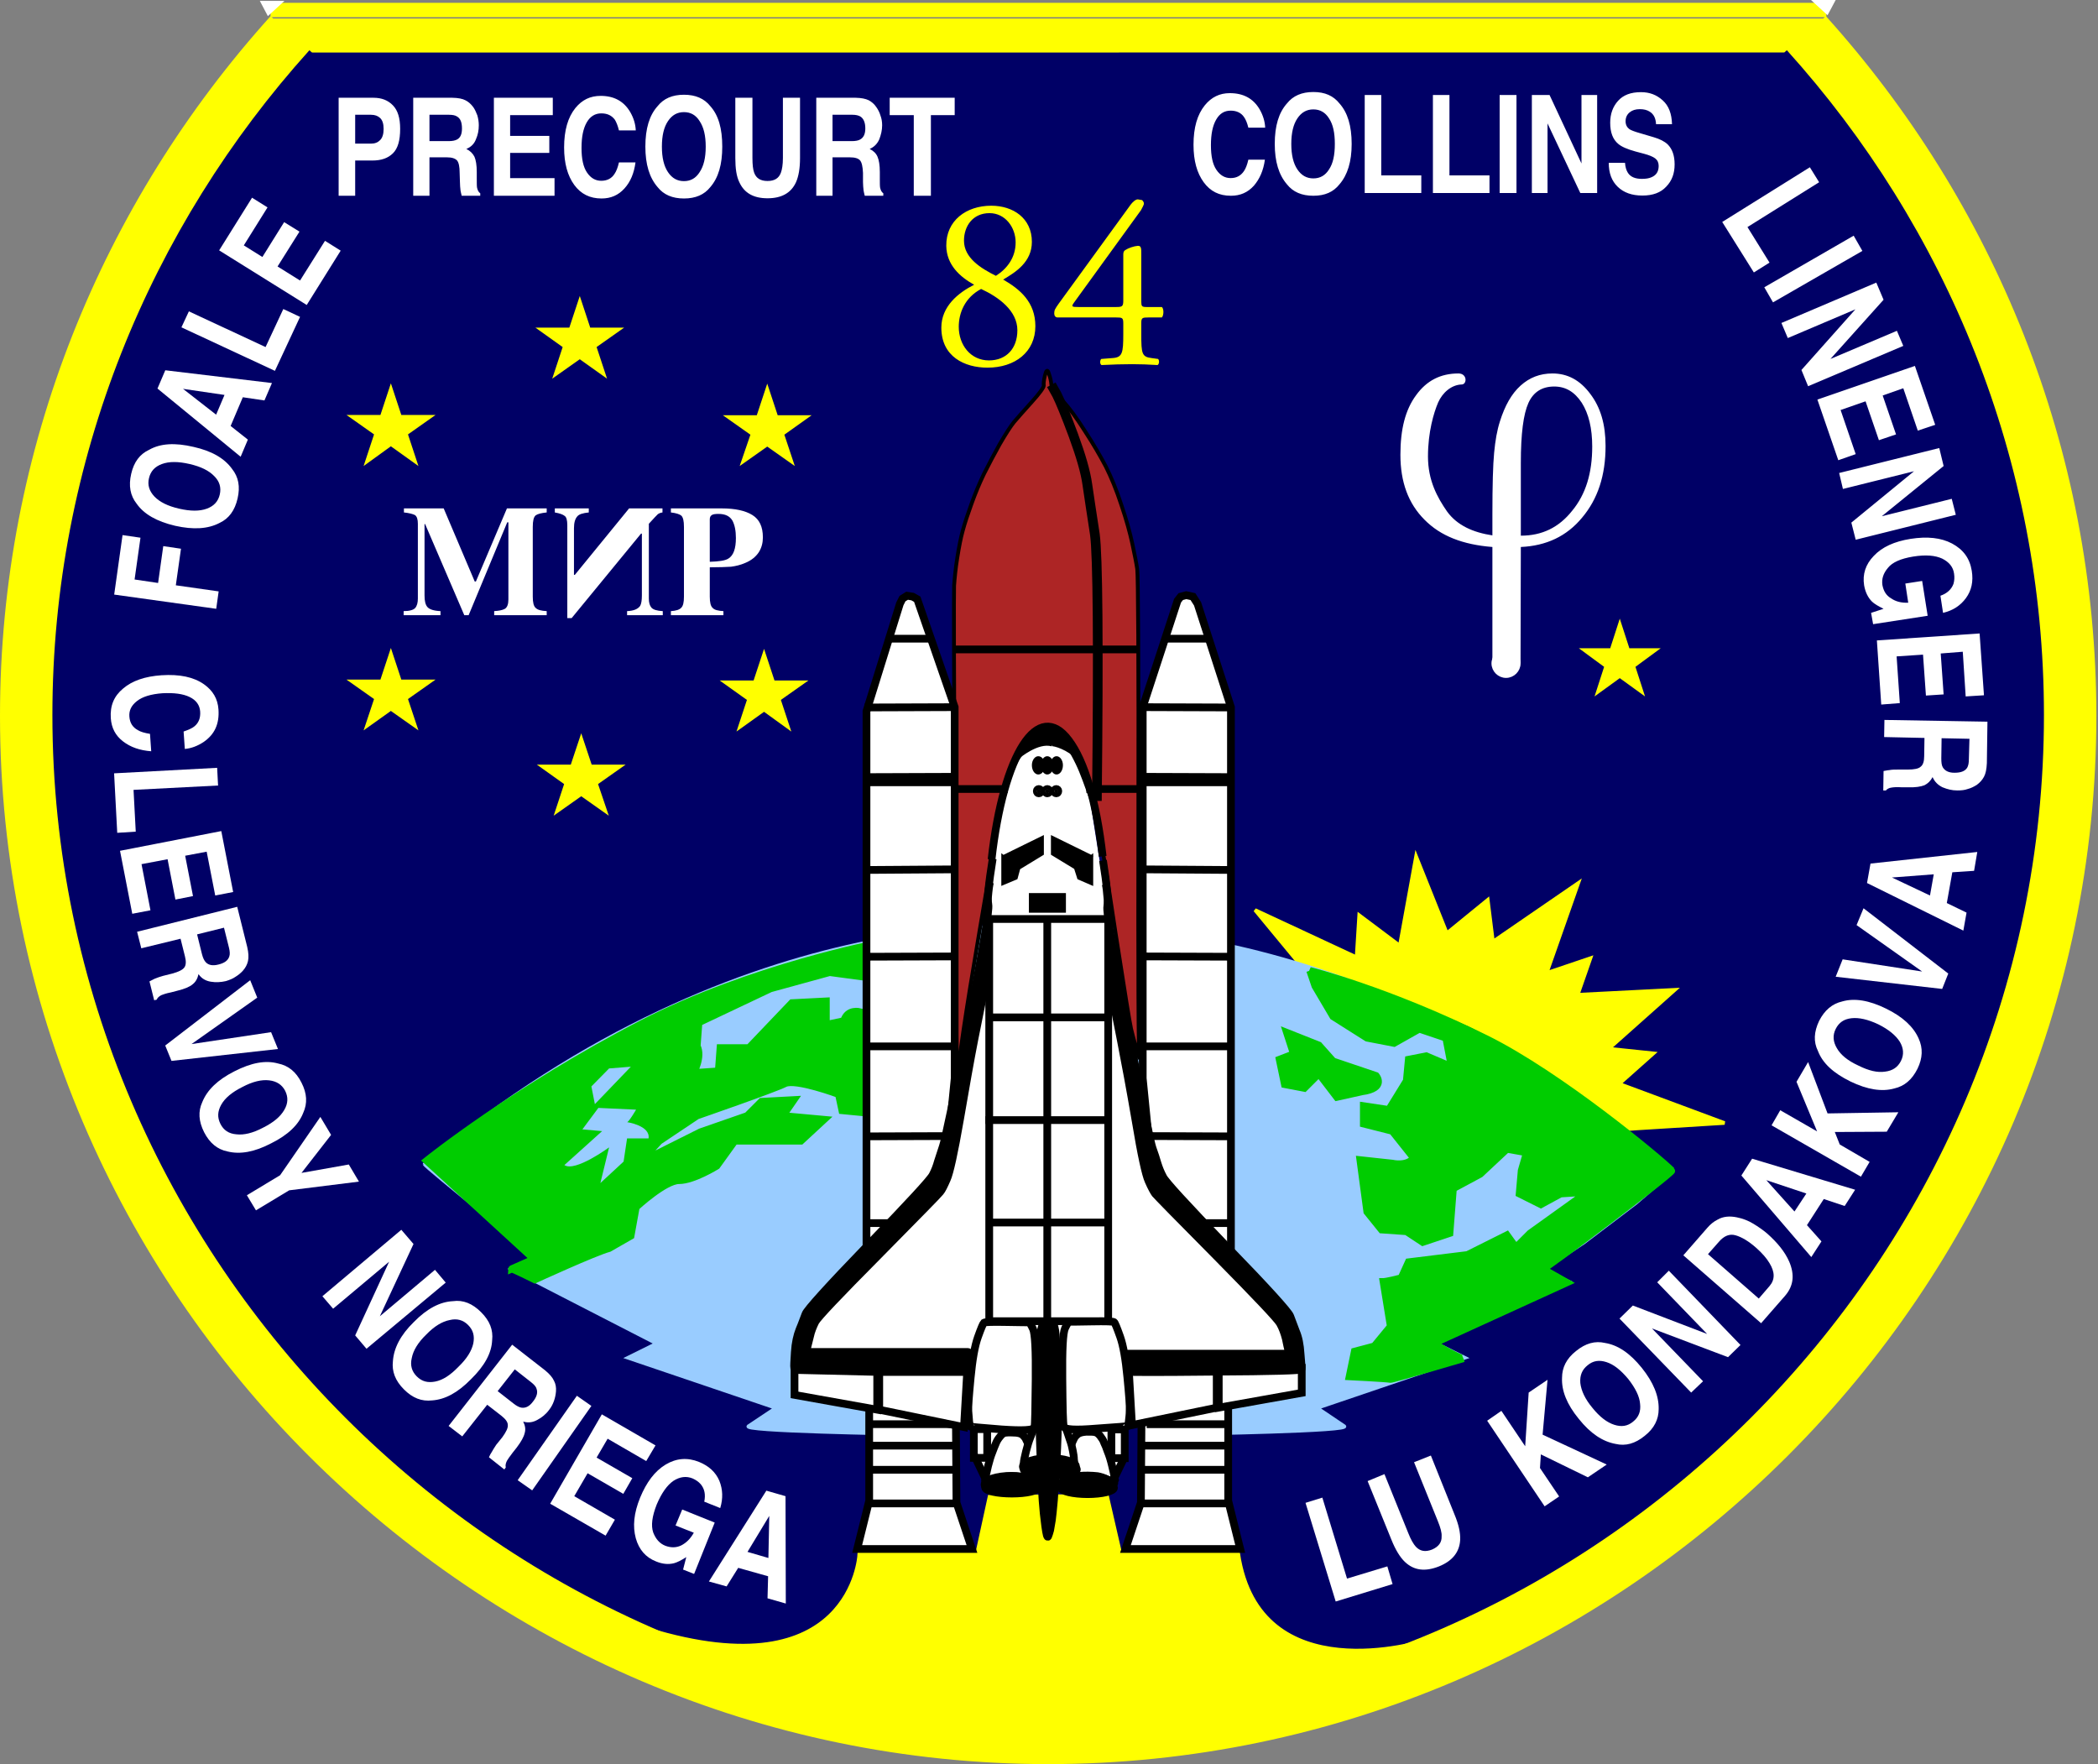
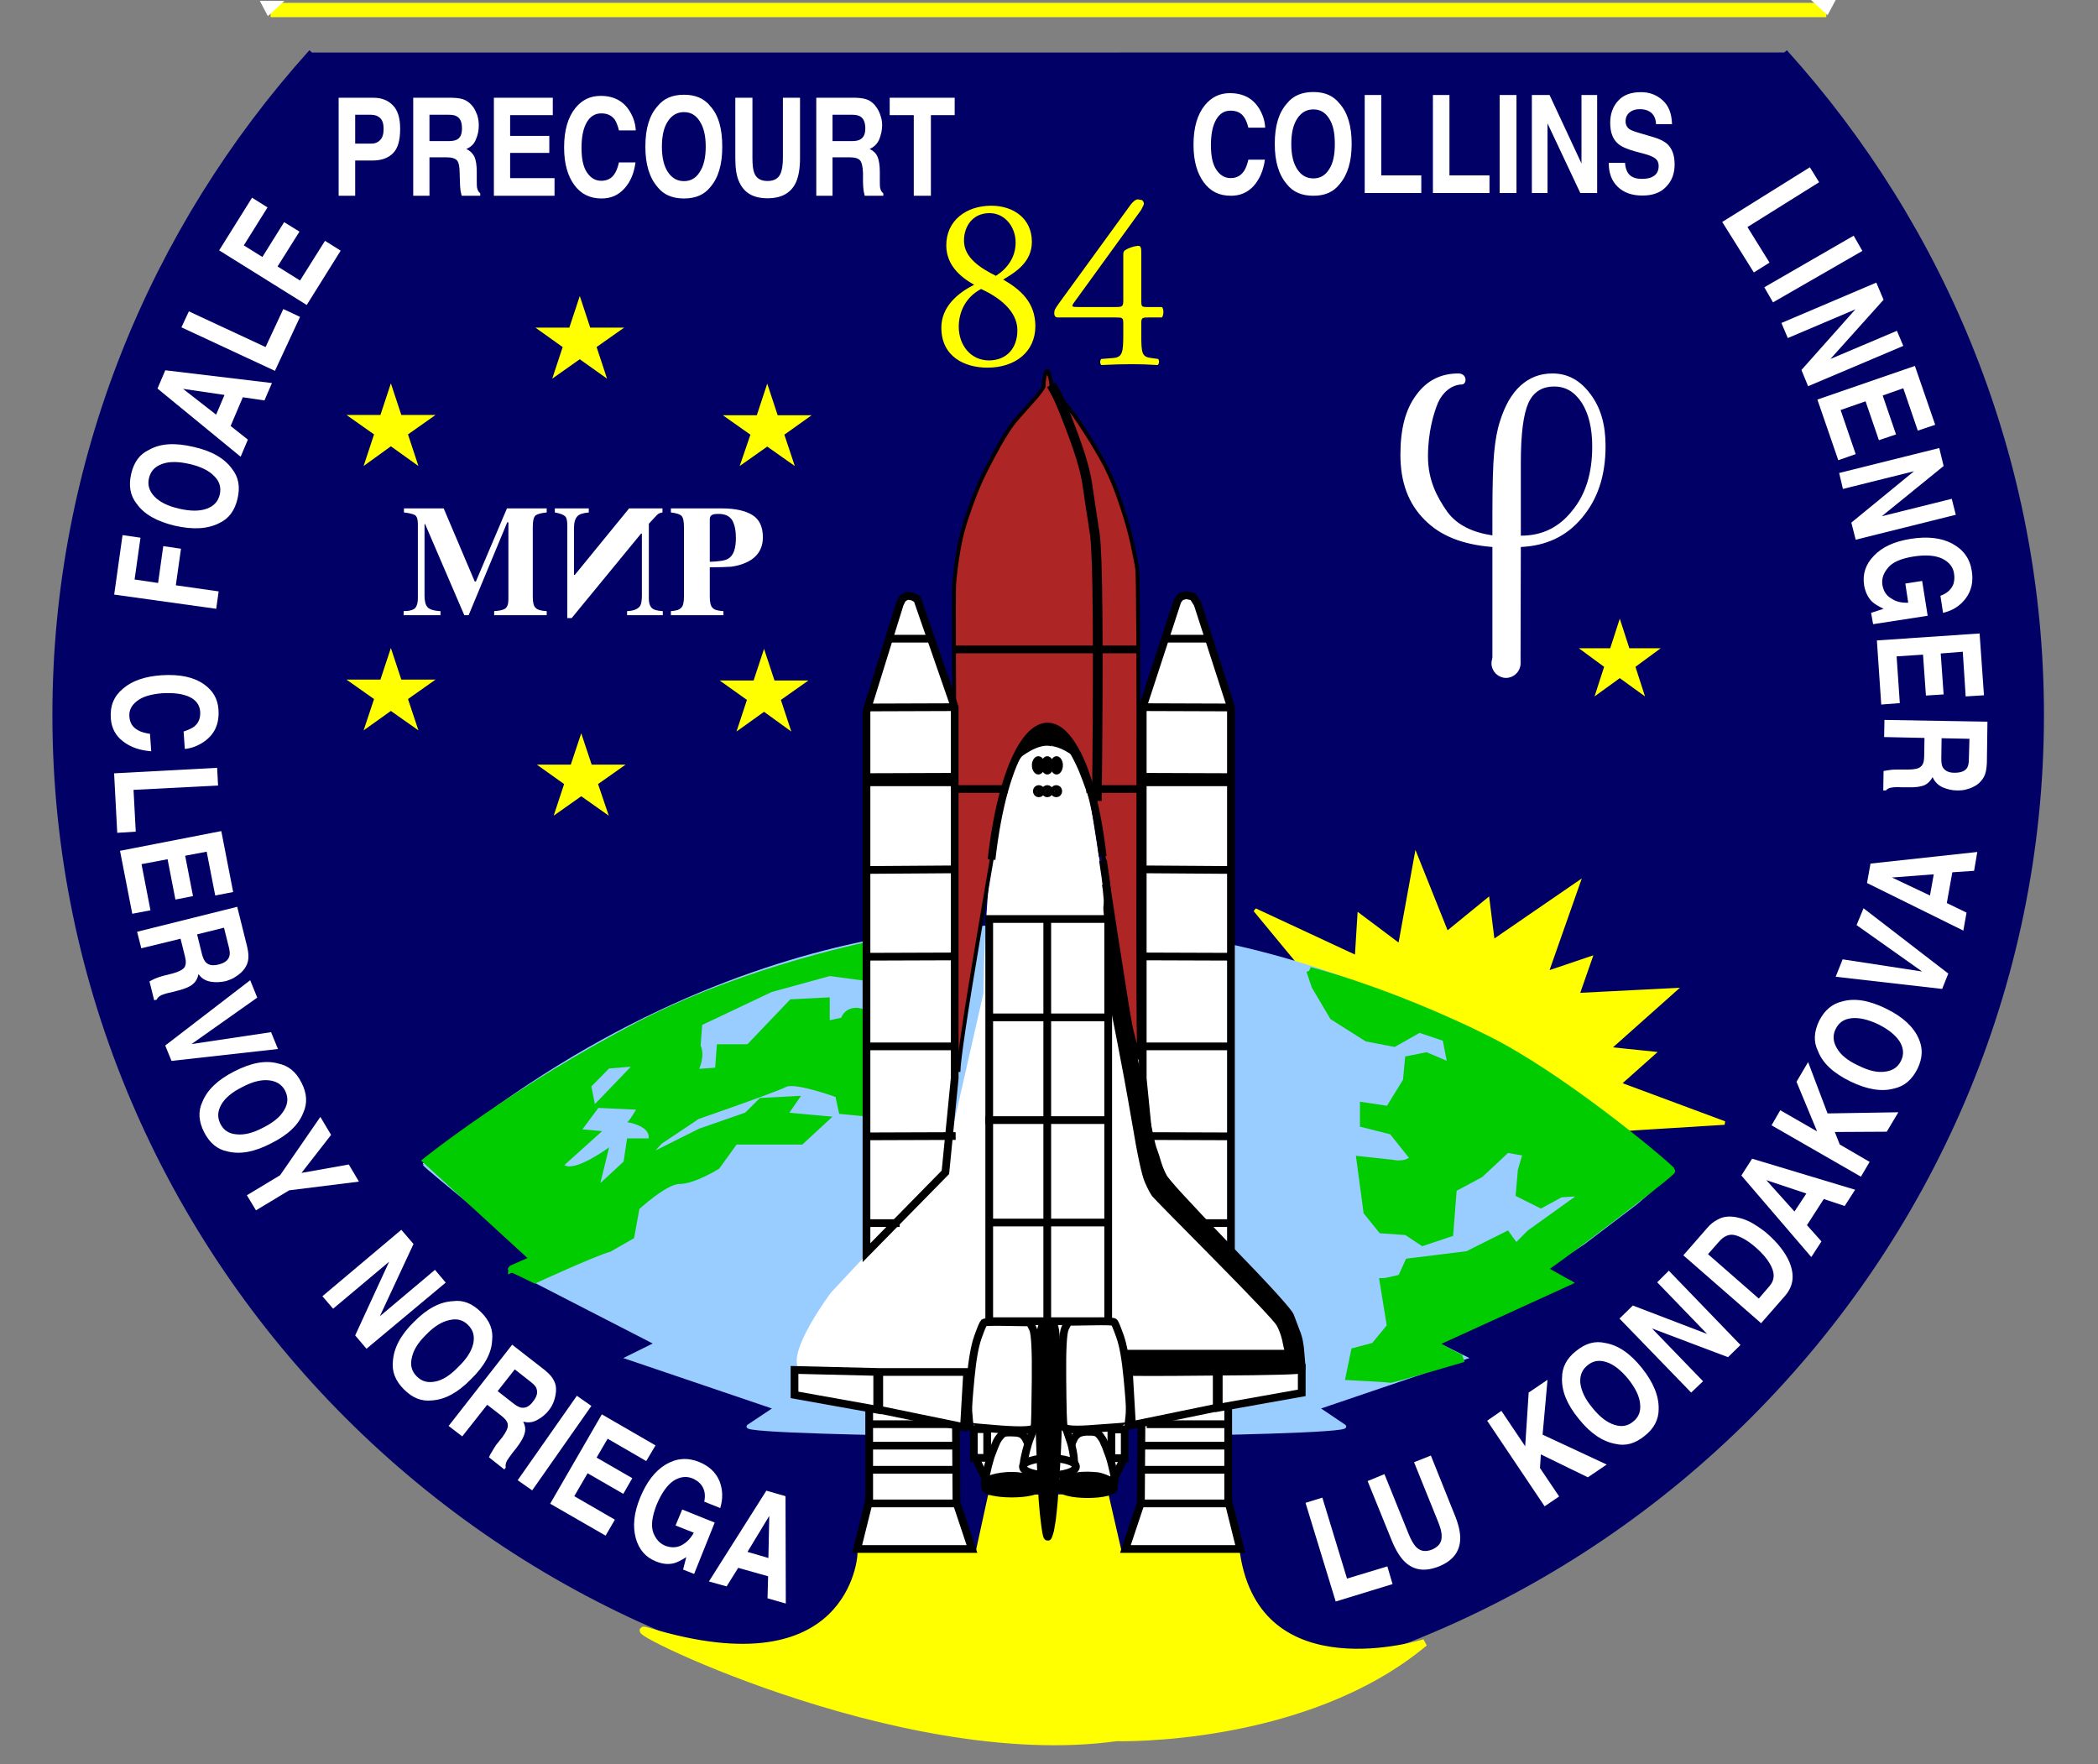
<svg xmlns="http://www.w3.org/2000/svg" width="723" height="608">
  <rect width="100%" height="100%" fill="#808080" stroke="none" />
-   <path d="M628.3 6.374C685.9 70.3 721.2 154.7 721.2 246.7c0 197.5-162.5 360-360 360-197.4 0-359.966-162.5-359.966-360 0-92 35.276-176.38 92.936-240.313" style="fill:#ff0;fill-rule:evenodd;stroke:#ff0;stroke-width:2.47" />
  <path style="fill:none;stroke:#ff0;stroke-width:4.94;stroke-linecap:square" d="M95.71 3.448H626.9" />
  <path d="M614.9 18.09C669.7 78.82 703.2 159 703.2 246.4c0 187.6-154.4 342-342 342S19.23 434 19.23 246.4c0-87.4 33.52-167.56 88.27-228.3" style="fill:#006;fill-rule:evenodd;stroke:#006;stroke-width:2.345" />
  <path d="m453.4 338.9-20.9-25.3 35 16.3.9-14.5 14 10.5 5.6-30.8 10.6 26.5 14.1-11.5 1.8 14.4 29.4-20.2-10.9 31 15.1-5.1-4.4 12.6 33.5-1.7-22.8 20.3 15.4 1.6-11.8 10.5 36.3 13.5-40.2 2.5s-24.6-26.6-51-37.7c-.5-.7-46.2-16.5-49.7-12.9z" style="fill:#ff0;fill-rule:evenodd;stroke:#ff0;stroke-width:1.235" />
  <path d="M337.2 536.1h-40.5s-2.8 47.6-73.5 26c-15.3-4.7 86.2 47.2 161.5 36.7 0 0 64.8 1.9 106.2-32.7 0 0-57.4 18.2-64.8-30.6l-40.5.6-4.6-20-39.5.3-4.3 19.7z" style="fill:#ff0;fill-rule:evenodd;stroke:#ff0;stroke-width:2.47" />
  <path d="M361.2 320s-103.1-12.6-214.9 81.2c0 .6 38.9 32.1 38.9 32.1l-8.9 4 50 25.7-9.9 4.9 51 17.3-9.3 6.2c-4.3 1.8 53.1 2.7 53.1 2.7l16.1-10.4H360l1.2-163.7z" style="fill:#9cf;fill-rule:evenodd;stroke:#9cf;stroke-width:1.235" />
  <path d="m302.6 325.1 6.1 8.8-8.6 3.1-14.2-1.9-20.4 5.6-24.7 11.7-.6 8.1c1.9 3.7-1.2 9.2-1.2 9.2l8.6-.6.6-8h9.9l14.8-15.5 11.8-.6v8.1l6.1-1.3c1.3-4.3 5.6-3.1 5.6-3.1l1.2 12.4 6.8 1.8-.6 8.1-6.2 3.7c1.3 3.1 13.6 3.7 13.6 3.7l-2.5 6.1-18.5-1.8-1.2-5.6s-14.8-5.5-18.5-3.7c-3.7 1.9-30.3 11.1-30.3 11.1l-13 8.7-6.8 7.4 21-10.5 16.1-5.6 4.9-4.9 11.2-.6-3.8 5.5 14.2 1.3-8 7.4h-22.8l-6.2 8.6s-8 5-13 5c-4.9 0-14.8 9.2-14.8 9.2l-1.8 9.9-7.5 4.3c-4.9 1.3-25.6 10.8-25.6 10.8s-8-4-8-3.7l7.7-3.4-37-33.9s30.7-24.7 74.4-47.3c37.5-19.3 81.2-27.6 81.2-27.6z" style="fill:#0c0;fill-rule:evenodd;stroke:#0c0;stroke-width:2.47" />
  <path style="fill:#9cf;fill-rule:evenodd" d="m209.9 368.2-6.1 6.2 1.2 6.1 12.4-12.9zM219.2 382.4l-13-.6-5.5 7.4 6.8.6-13 11.7c3.7 2.5 15.4-6.1 15.4-6.1l-3 12.3 8-7.4 1.2-8h7.4c.7-4.4-7.4-5.6-7.4-5.6.6 0 3.1-4.3 3.1-4.3z" />
  <g style="fill:#ff0;fill-rule:evenodd">
    <path d="M203.4 112.9h11.7l-9.5 6.7 3.6 10.9-9.4-6.7-9.5 6.7 3.6-10.9-9.4-6.7h11.7l3.6-10.9zM268 143.1h11.7l-9.4 6.7 3.6 10.8-9.5-6.7-9.5 6.7 3.7-10.8-9.5-6.7h11.7l3.6-10.9zM266.9 234.5h11.7l-9.5 6.7 3.6 10.9-9.4-6.8-9.5 6.8 3.6-10.9-9.4-6.7h11.7l3.6-10.9zM203.9 263.5h11.7l-9.5 6.7 3.7 10.9-9.5-6.7-9.5 6.7 3.6-10.9-9.4-6.7h11.7l3.6-10.8zM138.3 143h11.8l-9.5 6.7 3.6 10.9-9.5-6.8-9.4 6.8 3.6-10.9-9.5-6.7h11.7l3.6-10.9zM138.3 234.2h11.8l-9.5 6.7 3.6 10.8-9.5-6.7-9.4 6.7 3.6-10.8-9.5-6.7h11.7l3.6-10.9zM561.5 223.4h10.8l-8.7 6.4 3.3 10.2-8.7-6.3-8.7 6.3 3.3-10.2-8.7-6.4h10.8l3.3-10.2zM341.6 70.89c-8.6 0-15.6 5.12-15.5 13.83.1 6.58 4.7 10.68 9.6 13.41-5.5 2.77-11.3 7.47-11.3 14.77 0 10 8 13.8 15.9 13.8 9.5 0 16.5-5.4 16.5-14.3 0-8.3-5.3-12.73-11.1-16.06 4.2-2.48 9.9-5.98 9.9-12.99 0-8.19-6.5-12.46-14-12.46zm-.8 53.31c-6.3 0-10.4-5.3-10.4-11.6 0-4.6 2-10 7.7-13.02 6.1 2.82 12.5 7.52 12.5 14.22 0 6.3-3.8 10.4-9.8 10.4zm.2-50.75c5.4 0 9 4.87 9 10.08 0 5.2-2.9 9.05-6.8 11.52-5.3-2.64-11-6.23-11-12.12 0-4.96 3-9.48 8.8-9.48zM384.6 109.4c2.2 0 2.5.1 2.5 2.1v3.6c0 6.6-.3 8.1-3.8 8.3l-3.8.3c-.5.5-.5 1.8.1 2.1 3.7-.2 7.5-.3 10.6-.3 2.6 0 5.7.1 8.7.3.6-.3.7-1.6.2-2.1l-2.2-.3c-3.4-.4-3.6-1.5-3.6-8.3v-3.8c0-1.8.4-1.9 2.5-1.9h4.6c.7-.8.7-3 0-3.6H395c-1.5 0-1.7-.3-1.7-1.9V87.37c0-1.71 0-2.73-1.2-2.65-1.3.09-3.3.77-4.3 1.45-.7.43-.7 1.11-.7 1.71v15.72c0 2-.4 2.2-2.4 2.2h-13.1c-2.2 0-2.5-.1-1.5-1.5l23.1-31.87c.2-.34 1-1.88 1-2.13 0-.43 0-.67-.6-1.34l-1.5-.26c-.8 0-1.8.98-2.4 1.75l-24.9 34.25c-1.2 1.7-1.5 2.2-1.5 3.3 0 .8.4 1.4 1.2 1.4h20.1z" />
  </g>
  <g style="fill:#fff;fill-rule:evenodd">
    <path d="M132.2 44.43c0-1.77-.4-3-1.2-3.76-.8-.75-1.8-1.12-3.2-1.12h-5.4v9.95h5.4c1.4 0 2.4-.4 3.2-1.22.8-.81 1.2-2.08 1.2-3.85zm5.7-.04c0 4.02-.8 6.79-2.5 8.45-1.7 1.67-4 2.48-7.1 2.48h-5.9v12.14h-5.7V33.69h12c2.8 0 5 .85 6.7 2.61 1.7 1.75 2.5 4.41 2.5 8.09zM148 39.55v9.08h6.6c1.3 0 2.2-.19 2.9-.55 1.2-.65 1.7-1.9 1.7-3.81 0-2.06-.5-3.42-1.7-4.12-.6-.4-1.5-.6-2.8-.6H148zm7.9-5.86c2 .04 3.5.33 4.5.87 1.1.54 1.9 1.31 2.7 2.36.6.86 1 1.79 1.4 2.84.3 1.04.5 2.17.5 3.41 0 1.71-.3 3.31-1 4.87-.6 1.56-1.7 2.64-3.3 3.29 1.3.63 2.2 1.51 2.8 2.67.5 1.16.8 2.89.8 5.28v2.27c0 1.55 0 2.58.1 3.14.2.88.5 1.51 1.1 1.92v.85h-6.4c-.2-.75-.3-1.35-.4-1.81-.1-.95-.2-1.91-.2-2.91l-.1-3.14c0-2.17-.3-3.58-.9-4.31-.7-.72-1.8-1.07-3.5-1.07h-6v13.24h-5.6V33.69h13.5zM175.8 39.67v7.17h13.5v5.86h-13.5v8.69h15.3v6.07h-20.9V33.69h20.3v5.98zM194.4 50.85c0-5.94 1.3-10.42 3.9-13.64 2.3-2.8 5.1-4.17 8.7-4.17 4.6 0 8 1.84 10.2 5.6 1.2 2.1 1.8 4.17 1.9 6.3h-5.8c-.4-1.64-.9-2.84-1.4-3.67-1.1-1.48-2.6-2.2-4.7-2.2s-3.8 1.02-5 3.1c-1.2 2.09-1.8 4.97-1.8 8.79 0 3.82.6 6.61 1.9 8.51 1.3 1.91 2.9 2.83 4.9 2.83 2 0 3.6-.79 4.6-2.42.6-.88 1.1-2.17 1.5-3.92h5.7c-.5 3.71-1.7 6.66-3.8 8.98-2.1 2.33-4.7 3.46-7.9 3.46-4 0-7.1-1.53-9.4-4.67-2.3-3.16-3.5-7.39-3.5-12.88zM235.7 62.42c2.3 0 4.1-1.01 5.4-3.09 1.4-2.08 2.1-4.97 2.1-8.8 0-3.82-.7-6.7-2.1-8.79-1.3-2.09-3.1-3.1-5.4-3.1-2.3 0-4.1 1.01-5.5 3.09-1.4 2.08-2.1 4.96-2.1 8.8 0 3.83.7 6.72 2.1 8.8 1.4 2.08 3.2 3.09 5.5 3.09zm13.2-11.89c0 6.11-1.3 10.68-4.1 13.93-2.1 2.65-5.1 3.94-9.1 3.94s-7-1.29-9.1-3.94c-2.8-3.25-4.2-7.82-4.2-13.93 0-6.24 1.4-10.81 4.2-13.93 2.1-2.65 5.1-3.95 9.1-3.95s7 1.3 9.1 3.95c2.8 3.12 4.1 7.69 4.1 13.93zM253.4 33.69h5.9v20.76c0 2.34.2 4.01.6 5.08.7 1.91 2.2 2.84 4.6 2.84 2.4 0 3.9-.93 4.6-2.84.4-1.07.7-2.74.7-5.08V33.69h5.9v20.76c0 3.61-.5 6.37-1.4 8.38-1.7 3.7-5 5.5-9.8 5.5-4.8 0-8-1.8-9.7-5.5-1-2.01-1.4-4.77-1.4-8.38V33.69zM286.9 39.55v9.08h6.6c1.3 0 2.3-.19 2.9-.55 1.2-.65 1.8-1.9 1.8-3.81 0-2.06-.6-3.42-1.7-4.12-.7-.4-1.6-.6-2.8-.6h-6.8zm8-5.86c1.9.04 3.4.33 4.5.87 1 .54 1.9 1.31 2.6 2.36.6.86 1.1 1.79 1.4 2.84.4 1.04.6 2.17.6 3.41 0 1.71-.4 3.31-1 4.87-.7 1.56-1.8 2.64-3.3 3.29 1.3.63 2.2 1.51 2.7 2.67s.8 2.89.8 5.28v2.27c0 1.55 0 2.58.1 3.14.2.88.5 1.51 1.1 1.92v.85H298c-.2-.75-.3-1.35-.4-1.81-.1-.95-.2-1.91-.2-2.91V59.6c-.1-2.17-.4-3.58-1-4.31-.6-.72-1.8-1.07-3.5-1.07h-6v13.24h-5.6V33.69h13.6zM329 39.67h-8.2v27.79h-5.9V39.67h-8.3v-5.98H329zM411.3 49.91c0-5.95 1.3-10.42 3.9-13.63 2.3-2.81 5.1-4.18 8.6-4.18 4.7 0 8.1 1.84 10.3 5.6 1.2 2.11 1.8 4.17 1.9 6.3h-5.8c-.4-1.63-.9-2.84-1.5-3.67-1-1.48-2.6-2.2-4.6-2.2-2.2 0-3.8 1.02-5 3.1-1.2 2.09-1.8 4.97-1.8 8.79 0 3.82.6 6.61 1.9 8.52 1.3 1.9 2.9 2.83 4.9 2.83 2 0 3.5-.8 4.6-2.43.6-.88 1.1-2.17 1.5-3.92h5.7c-.5 3.71-1.8 6.66-3.8 8.98-2.1 2.33-4.7 3.46-7.9 3.46-4.1 0-7.1-1.53-9.4-4.67-2.3-3.16-3.5-7.38-3.5-12.88zM452.6 61.48c2.3 0 4.1-1.01 5.4-3.09 1.4-2.08 2-4.97 2-8.8 0-3.82-.6-6.7-2-8.79-1.3-2.08-3.1-3.1-5.4-3.1-2.3 0-4.1 1.01-5.5 3.09-1.4 2.08-2.1 4.97-2.1 8.8 0 3.83.7 6.72 2.1 8.8 1.4 2.08 3.2 3.09 5.5 3.09zm13.2-11.89c0 6.11-1.4 10.68-4.2 13.93-2.1 2.65-5 3.94-9 3.94s-7-1.29-9.1-3.94c-2.8-3.25-4.2-7.82-4.2-13.93 0-6.24 1.4-10.81 4.2-13.94 2.1-2.64 5.1-3.94 9.1-3.94s6.9 1.3 9 3.94c2.8 3.13 4.2 7.7 4.2 13.94zM476 32.74v27.71h13.8v6.07h-19.5V32.74zM499.5 32.74v27.71h13.8v6.07h-19.5V32.74zM516.8 66.52V32.74h5.8v33.78zM534 32.74l11 23.59V32.74h5.4v33.78h-5.8l-11.3-23.99v23.99h-5.4V32.74zM560 56.1c.1 1.55.5 2.69 1 3.46.9 1.4 2.5 2.08 4.8 2.08 1.4 0 2.5-.18 3.3-.55 1.7-.71 2.5-1.99 2.5-3.92 0-1.12-.4-1.97-1.2-2.59-.8-.6-2.1-1.12-3.8-1.58l-3-.8c-2.9-.8-4.8-1.65-5.9-2.59-1.9-1.57-2.8-3.97-2.8-7.31 0-3.05.9-5.52 2.7-7.54 1.8-2.02 4.4-3 7.9-3 3 0 5.4.93 7.5 2.83 2.1 1.9 3.1 4.6 3.2 8.21h-5.5c-.1-2.04-.8-3.47-2.2-4.33-.9-.57-2-.85-3.4-.85-1.5 0-2.6.37-3.5 1.1-.9.74-1.4 1.75-1.4 3.07 0 1.22.5 2.11 1.3 2.71.6.4 1.8.86 3.7 1.4l4.7 1.39c2.1.62 3.7 1.43 4.8 2.46 1.6 1.6 2.4 3.86 2.4 6.89 0 3.11-.9 5.64-2.9 7.69-1.9 2.06-4.6 3.06-8.2 3.06-3.6 0-6.4-.99-8.5-3.01-2.1-2.02-3.1-4.74-3.1-8.28h5.6zM42.23 184.4l6.18.9-2.03 14.4 8.1 1.2 1.78-12.7 6.11.9-1.78 12.6 14.76 2.1-.84 6-35.16-4.9zM75.74 170.4c.54-2.4-.07-4.5-1.89-6.3-1.81-1.9-4.61-3.3-8.54-4.2-3.92-.9-7.03-.9-9.49 0s-3.93 2.5-4.48 4.9c-.55 2.3.07 4.4 1.87 6.3 1.81 1.9 4.61 3.3 8.54 4.2 3.94.9 7.06.9 9.51 0 2.46-.9 3.93-2.5 4.48-4.9zM66.68 154c6.27 1.4 10.63 3.9 13.3 7.6 2.22 2.8 2.84 6.1 1.89 10.2-.94 4.1-2.98 6.9-6.19 8.4-4 2.1-9.02 2.4-15.29 1-6.39-1.5-10.75-4-13.29-7.6-2.22-2.8-2.84-6.2-1.89-10.3.94-4.1 2.97-6.8 6.19-8.3 3.87-2.2 8.88-2.5 15.28-1zM74.48 142.9l2.89-6.8-14.3-2.1 11.41 8.9zm-20.21-9 2.69-6.3 36.76 4.4-2.59 6-7.45-1.1-4.2 9.9 5.94 4.7-2.49 5.9-28.66-23.5zM65.09 107.3l26.43 12.3 6.11-13.1 5.77 2.7-8.66 18.6-32.22-15zM84.02 84.56l6.4 4 7.5-12.01 5.28 3.27-7.55 12.01 7.75 4.84 8.6-13.68 5.4 3.39-11.7 18.72-30.18-18.82 11.34-18.15 5.33 3.34zM55.67 232.7c6.24-.4 11.03.6 14.61 3.1 3.1 2.2 4.75 5 5.01 8.7.34 5-1.34 8.6-5.12 11.2-2.13 1.4-4.26 2.2-6.48 2.4l-.42-6c1.68-.6 2.91-1.1 3.74-1.8 1.47-1.2 2.12-2.9 1.97-5.1-.16-2.2-1.35-3.9-3.63-5s-5.35-1.5-9.36-1.3c-4.01.3-6.9 1.2-8.8 2.7-1.9 1.5-2.76 3.2-2.61 5.3.15 2.2 1.1 3.7 2.89 4.7.96.6 2.35 1 4.22 1.3l.42 6c-3.93-.3-7.12-1.4-9.71-3.4-2.6-2-3.98-4.6-4.22-8-.29-4.3 1.09-7.6 4.22-10.2 3.15-2.7 7.5-4.2 13.27-4.6zM75.15 270.7l-29.13 1.5.76 14.4-6.38.4-1.08-20.5 35.51-1.9zM77.19 319.7l-9.27 2.3 1.68 6.8c.33 1.3.76 2.2 1.31 2.8.95 1 2.37 1.3 4.32.8 2.11-.5 3.35-1.4 3.79-2.8.25-.7.21-1.7-.11-3l-1.72-6.9zm8.02 6.7c.45 2 .53 3.5.25 4.8-.28 1.2-.85 2.3-1.74 3.3-.72.8-1.56 1.5-2.54 2.1-.98.7-2.08 1.1-3.34 1.5-1.75.4-3.47.5-5.24.2-1.76-.3-3.14-1.1-4.19-2.6-.32 1.5-.98 2.7-2.03 3.5-1.05.9-2.76 1.6-5.2 2.2l-2.31.6c-1.59.3-2.63.7-3.17.9-.86.4-1.42.9-1.7 1.6l-.87.2-1.62-6.5c.73-.4 1.31-.7 1.76-.9.93-.4 1.89-.7 2.91-1l3.2-.8c2.21-.6 3.57-1.3 4.15-2.1.58-.8.65-2.1.21-3.8l-1.52-6.1-13.53 3.3-1.44-5.7 34.5-8.6 3.46 13.9zM95.79 361.5l-36.69 4.1-2.16-5.3 29.28-22.5 2.43 6-22.65 16 27.42-4.1zM75.96 387.3c1.1 2.2 2.91 3.4 5.51 3.6 2.59.3 5.62-.4 9.21-2.3 3.59-1.8 5.97-3.8 7.28-6.1 1.31-2.2 1.41-4.4.31-6.6-1.1-2.1-2.92-3.3-5.52-3.6-2.61-.3-5.64.4-9.24 2.3-3.59 1.8-5.98 3.8-7.27 6.1-1.29 2.3-1.38 4.4-.28 6.6zm17.49 6.7c-5.74 3-10.68 3.9-15.07 2.8-3.49-.7-6.12-2.9-8.03-6.6-1.91-3.8-2.12-7.2-.64-10.4 1.69-4.2 5.32-7.7 11.05-10.6 5.85-3 10.8-3.9 15.09-2.7 3.48.7 6.15 2.8 8.05 6.6 1.9 3.7 2.1 7.1.6 10.4-1.6 4.1-5.21 7.6-11.05 10.5zM123.7 407.2l-24.04 3-11.45 6.9-3.13-5.2 11.45-6.9 13.87-20.1 3.7 6.2-10.2 13.1 16.3-2.9zM71.22 293.5l-7.41 1.4 2.7 13.9-6.06 1.2-2.7-13.9-8.98 1.7 3.08 15.9-6.27 1.2-4.22-21.7 34.9-6.8 4.09 21-6.18 1.2zM142.5 428.7l-11.6 24.9 19-16 3.7 4.4-27.3 22.8-3.9-4.6 11.7-25.4-19.3 16.2-3.7-4.3 27.2-22.9zM143.6 474.3c1.8 1.8 3.8 2.3 6.4 1.8 2.6-.5 5.2-2.2 8-5.1 2.9-2.8 4.5-5.4 5.1-8 .5-2.6 0-4.6-1.8-6.4-1.7-1.7-3.8-2.3-6.3-1.7-2.6.5-5.3 2.1-8.1 5-2.9 2.8-4.5 5.5-5 8.1-.6 2.5 0 4.6 1.7 6.3zm18.7 1c-4.5 4.6-8.9 7-13.4 7.3-3.6.4-6.7-.8-9.7-3.8-3-3-4.2-6.2-3.8-9.7.3-4.5 2.6-9 7.2-13.5 4.6-4.7 9.1-7 13.5-7.2 3.5-.5 6.7.8 9.7 3.8 3 3 4.2 6.1 3.8 9.7-.2 4.4-2.6 8.8-7.3 13.4zM177.4 471.9l-5.9 7.5 5.5 4.3c1 .8 2 1.3 2.7 1.4 1.4.2 2.7-.4 3.9-2 1.4-1.7 1.8-3.2 1.3-4.5-.2-.8-.9-1.5-1.9-2.3l-5.6-4.4zm10.4.3c1.6 1.3 2.6 2.5 3.1 3.6.6 1.1.8 2.3.7 3.7-.1 1.1-.3 2.2-.7 3.3-.4 1.1-.9 2.1-1.7 3.1-1.1 1.5-2.5 2.6-4 3.4-1.6.9-3.2 1.1-4.9.6.7 1.4.9 2.7.5 4-.3 1.3-1.2 2.9-2.7 4.9l-1.5 1.9c-1 1.3-1.6 2.2-1.9 2.7-.4.8-.6 1.6-.4 2.3l-.5.7-5.3-4.2c.3-.7.6-1.3.9-1.7.5-.9 1-1.7 1.6-2.6l2.1-2.6c1.3-1.8 2-3.2 1.9-4.2 0-1-.7-2-2.2-3.2l-4.9-3.8-8.6 10.9-4.7-3.6 21.9-28 11.3 8.8zM178.4 510.1l20.4-29.1 5 3.5-20.4 29.1zM209.4 495.8l-3.8 6.5 12.3 7.1-3.1 5.4-12.3-7.1-4.6 7.9 14 8.1-3.2 5.5-19.1-11 17.8-30.8 18.5 10.7-3.2 5.4zM242.7 517.5c.5-2.5.1-4.4-1.2-6-.8-.9-1.7-1.5-2.8-2-2.2-.9-4.4-.6-6.6.8-2.2 1.5-4.1 4.2-5.8 8.2-1.6 4.1-2 7.2-1.2 9.6.9 2.3 2.2 3.8 4.2 4.6 1.9.7 3.7.7 5.4-.1 1.8-.9 3.2-2.3 4.4-4.4l-6.3-2.5 2.3-5.5 11.2 4.5-7.1 17.7-3.8-1.5 1.1-4.3c-1.7 1.1-3.1 1.8-4.2 2.1-2 .5-4 .3-6.2-.6-3.6-1.4-5.9-4.1-7-8-1.1-4.1-.7-8.6 1.5-14 2.2-5.3 5-9.1 8.8-11.4 3.7-2.2 7.5-2.5 11.5-.9 3.4 1.4 5.7 3.5 7 6.5 1.2 3 1.3 6.1.3 9.4l-5.5-2.2zM257.6 534.8l7.2 2.1.3-14.5-7.5 12.4zm6.5-21.1 6.6 1.9.1 37-6.3-1.8.2-7.6-10.3-2.9-4 6.4-6.1-1.7 19.8-31.3z" />
  </g>
  <path d="M360 320s104.4-10.5 216.1 83.4c0 .6-12.3 11.1-12.3 11.1l-17.9 13.6-14.2 9.5 8.9 4.1-45.7 21.3 9.9 4.9-50.9 17.3 9.2 6.2c4.3 1.8-53.1 2.7-53.1 2.7l-16-10.4h-32.8L360 320z" style="fill:#9cf;fill-rule:evenodd;stroke:#9cf;stroke-width:1.235" />
  <g style="fill:#fff;fill-rule:evenodd">
    <path d="m455.7 516.1 8.5 27.9 13.9-4.2 1.8 6.1-19.6 6-10.4-34zM471.3 510.4l5.8-2.4 8.2 20.3c.9 2.3 1.8 3.8 2.6 4.7 1.5 1.6 3.3 1.9 5.6 1 2.3-1 3.4-2.5 3.3-4.6.1-1.2-.4-3-1.3-5.2l-8.2-20.3 5.8-2.3 8.1 20.2c1.5 3.6 2.1 6.4 2 8.8-.2 4.2-2.6 7.3-7.3 9.2-4.8 1.9-8.6 1.4-11.7-1.5-1.7-1.6-3.3-4.2-4.7-7.7l-8.2-20.2zM626.9 62.8l-24.7 15.45 7.6 12.25-5.4 3.39-10.9-17.4 30.2-18.85zM608 99l30.8-17.78 3 5.25L611 104.2zM649.1 103.3l-18.3 20.4 22.9-9.7 2.2 5.2-32.8 13.9-2.3-5.6 18.6-20.9-23.3 9.9-2.2-5.2 32.7-13.91zM655.9 133.8l-7.1 2.5 4.6 13.4-5.9 2-4.6-13.4-8.6 3 5.2 15.2-6 2.1-7.2-20.9 33.6-11.6 7 20.3-6 2zM669.8 160.6l-21.3 17.3 24.1-6 1.4 5.5-34.5 8.6-1.5-5.9 21.6-17.7-24.5 6.1-1.3-5.5 34.5-8.6zM668.7 205.3c2.3-.8 3.8-2.2 4.5-4.1.3-1.1.4-2.2.2-3.5-.3-2.3-1.7-4-4.1-5.2-2.4-1.1-5.6-1.4-10-.7-4.3.7-7.2 2-8.7 3.9-1.6 1.9-2.2 3.8-1.9 5.9.4 2.1 1.3 3.6 3 4.6 1.6 1.1 3.5 1.6 5.9 1.5l-1-6.6 5.8-.9 1.9 12-18.8 2.9-.7-3.9 4.3-1.4c-1.8-.9-3.2-1.7-4-2.5-1.4-1.4-2.3-3.3-2.7-5.6-.6-3.8.5-7.2 3.3-10.1 2.9-3.1 7.1-5 12.7-5.9 5.8-.9 10.5-.4 14.3 1.6 3.9 2.1 6.1 5.1 6.8 9.4.6 3.7-.1 6.8-2 9.4-1.9 2.6-4.5 4.3-7.9 5.1l-.9-5.9zM676.4 224.6l-7.6.6 1 14.1-6.1.4-1-14.1-9.1.6 1.1 16.1-6.4.5-1.5-22.1 35.4-2.4 1.5 21.3-6.3.4zM678.7 254.6l-9.6-.2-.1 6.9c0 1.4.1 2.4.5 3.1.7 1.2 2 1.9 4 1.9 2.2 0 3.6-.5 4.4-1.7.4-.7.6-1.6.6-3l.2-7zm6 8.4c-.1 2.1-.4 3.6-1 4.7s-1.4 2-2.5 2.8c-1 .6-1.9 1.1-3.1 1.4-1.1.4-2.2.5-3.6.5-1.8 0-3.4-.4-5.1-1.1-1.6-.8-2.7-1.9-3.4-3.5-.7 1.3-1.6 2.2-2.8 2.8-1.3.5-3.1.8-5.6.7h-2.4c-1.6-.1-2.7 0-3.3.1-.9.1-1.6.5-2 1h-.9l.1-6.7c.8-.1 1.4-.3 1.9-.3 1-.2 2-.2 3.1-.2h3.3c2.3 0 3.8-.3 4.5-1 .8-.6 1.2-1.8 1.2-3.6l.1-6.3-13.9-.3.1-5.9 35.5.6-.2 14.3zM524.1 184.6c7.3 0 13.1-2.8 17.7-8.6 4.7-5.7 6.9-13 6.9-22.1 0-6.3-1.2-11.3-3.6-15.1-2.5-3.8-5.6-5.6-9.5-5.6-4.2 0-7.2 1.9-8.9 5.7-1.7 3.8-2.6 10.5-2.6 20.6v25.1zm-9.8-.1v-7.2c0-10.1.2-17.1.6-21.3.4-4.2 1-7.7 2-10.8 1.7-5.4 4-9.5 7.1-12.3 3.1-2.8 6.7-4.2 11-4.2 5.2 0 9.5 2.3 13 7 3.6 4.7 5.3 10.6 5.3 18 0 10.2-2.7 18.3-8.1 24.7-5.3 6.4-12.3 9.7-21.1 10.1l-.1 40-9.7-.1v-39.9c-10.2-.8-17.9-3.8-23.4-9.4-5.6-5.6-8.3-13-8.3-22.4 0-8.8 1.7-15.5 5.4-20.5 3.6-5 8.4-7.5 14.6-7.5 3.1 0 3 3.8 1.1 3.8-3.5.1-6.6 2.8-8.1 6.2-1.5 3.5-3.5 10.2-3.5 18.6 0 8.3 3.2 14.1 6.6 19 3.5 4.8 9 7.2 15.6 8.2z" />
  </g>
  <path d="M523.4 228.6c0 2.4-2 4.4-4.4 4.4-2.4 0-4.4-2-4.4-4.4 0-2.3 2-4.3 4.4-4.3 2.4 0 4.4 2 4.4 4.3z" style="fill:#fff;fill-rule:evenodd;stroke:#fff;stroke-width:1.235" />
  <path d="m451.4 334.5 1.8 5.3 6.2 10.5 11.7 7.4 9.3 1.8 8.7-4.9 9.2 3.1 1.9 9.9-8.7-3.7-6.1 1.2-.7 7.4-6.1 9.9-8.7-1.3v6.2l9.9 2.5 7.4 9.3c-2.5 3-7.4 1.8-7.4 1.8l-11.1-1.2 2.4 17.9 5 6.2 8.6.6 5.6 3.7 9.3-3.1 1.2-15.4 9.3-5 9.2-8.6 6.8 1.2-1.8 6.2-.7 8 7.4 3.7 6.8-3.7 9.3-.6-19.8 14.2-4.9 4.9-3.1-4.3-13.6 6.8-20.3 2.5-2.5 5.5c-5 1.3-6.2 1.3-6.2 1.3l1.2 7.4 1.3 8-5.6 6.8-6.8 1.8-1.8 8.7s12.3.6 14.2.9c.2.2 25-7.1 25-7.1-.6.3-10.2-5.2-10.2-5.2l46-21-8.3-4.7c-.3 1 45-33.3 44.4-33.9-4.3-4.3-38.5-32.8-63.9-45.4-33.9-16.8-60.8-23.5-60.8-23.5z" style="fill:#0c0;fill-rule:evenodd;stroke:#0c0;stroke-width:2.47" />
-   <path d="m469.3 376.2-8.6 1.9-6.2-8.1-5 5-6.8-1.3-1.8-8.6 4.9-1.9-2.4-7.4 11.1 4.4 4.9 5.5 14.8 5s3.7 4.3-4.9 5.5z" style="fill:#0c0;fill-rule:evenodd;stroke:#0c0;stroke-width:2.47" />
  <path d="M359.8 250.6s-19.3-5-20.9 91.7l-14.1 62-38.4 41.1s-14.2 18.9-11.5 25.6c2.7 6.7 59.3 20.2 59.3 20.2l1.4 10.1 5.3 12.2 39.8.6 4.7-10.1 2.7-11.4 60.7-13.5-1.4-14.8s-4-12.2-7.4-13.5c-3.4-1.4-43.8-44.5-43.8-44.5l-20.9-132.8s-8.7-24.2-15.5-22.9z" style="fill:#fff;fill-rule:evenodd" />
  <path d="M330 369.2s-.1-1-.2-3c-.2-2-.4-28.8-.7-81.7-.4-52.8-.4-79.9-.3-82.7.2-2.7.5-5.9 1.1-9.6.6-3.8 1.2-6.9 1.9-9.4.7-2.6 1.7-5.6 3-9.2 1.3-3.6 2.7-7 4.3-10.3 1.6-3.2 3.4-6.6 5.4-10.2 2.1-3.6 3.7-6.1 4.9-7.6 1.2-1.4 3.2-3.7 6.1-6.9 2.9-3.2 4.2-5.1 4.2-5.7-.1-.7 0-1.8.4-3.5s.8-2.1 1.2-1.1c.4 1.1.7 2.1.9 3.3.1 1.2.3 1.9.4 2.3.2.4 1.4 1.8 3.6 4.2 2.2 2.4 4.8 5.9 7.7 10.5 3 4.6 5.3 8.6 7.2 12.2 1.8 3.6 3.6 7.9 5.3 13.1 1.8 5.3 3 9.7 3.8 13.4.8 3.8 1.4 6.7 1.7 8.8.3 2.2.5 30.2.4 85.3-.1 55.1 0 82.5.4 83.6l-.9-3c-.9-3-1.5-5.4-2-7.4-.5-2.1-2.2-12.8-5.3-32.7-3-20-4.8-30.9-5.3-33.3-.6-2.4-1.1-4.8-1.6-7.3-.4-2.5-1.2-5.3-2.4-8.4-1.1-3.1-2-5.5-2.7-7.2-.7-1.7-1.6-3.6-2.7-5.6-1.1-2-2.8-3.7-5.1-5-2.4-1.3-4.5-1.6-6.7-.8s-4.2 2.5-6.1 5.4c-1.9 2.8-3.3 5.3-4.3 7.6-.9 2.4-1.6 4.7-2.1 7.2s-3.1 17.8-8 46.7c-4.9 28.8-7.2 44.7-7.2 48.2" style="fill:#ad2525;fill-rule:evenodd;stroke:#000;stroke-width:1.312" />
  <path style="fill:#fff;fill-rule:evenodd;stroke:#000;stroke-width:2.663" d="M299.536 485.295v31.875l-4.14 16.631h39.554l-5.336-15.985-.183-26.515" />
  <path style="fill:none;stroke:#000;stroke-width:2.663;stroke-linecap:square" d="M329.4 518.1H300" />
  <path style="fill:#fff;fill-rule:evenodd;stroke:#000;stroke-width:2.663" d="m329 243.7-12.9-37.2-1.6-.9-1.9-.3-1.6 1-.9 1.8-11.5 37v186.6l27.2-27.7 3.2-32.4z" />
  <path d="m328.5 267.7-29.2.1m28.7 1.8h-29.1m29.6-25.9-29.2.1m28.7 55.8-29.1.2m29.1 29.8-29.1.1m29.6 30.9h-29.6m29.1 30.9-29.1.1m1.1 106.6h29.1m-29.1 8.3h29.2M300 490.8h26.3m-6.2-270.7h-12.9m-7.7 201.4h9.2" style="fill:none;stroke:#000;stroke-width:2.663;stroke-linecap:square" />
  <path d="M384.1 510.7c0-.5.1-.7.1-.7s-.1-.3-.2-1c0-.6-.3-2-.8-4-.5-2.1-1-3.6-1.5-4.8-.4-1.2-.8-2.2-1.2-3-.3-.9-.8-1.6-1.4-2.4-.6-.7-1.1-1.1-1.6-1.2-.5-.2-1.5-.2-3.1-.2-1.5.1-2.6.4-3.2 1-.6.5-1 1.1-1.2 1.6-.3.6-.5 1.1-.7 1.6-.2.5-.6 1.5-1.1 3.1-.6 1.6-.9 2.9-1.1 4.1-.2 1.1-.3 2.1-.4 3-.1.9-.2 1.5-.2 1.7-.1.3-.1.4.1.4.1 0 .3 0 .4-.1.1 0 .2 0 .4-.1.1 0 .4-.1.9-.2.5 0 1-.2 1.5-.4.6-.2 1.4-.4 2.3-.5.9-.1 1.9-.1 2.9-.1 1.1 0 2.1.1 3.2.2 1.1.2 2.1.5 3.2 1.1 1.1.5 1.8.9 2.1 1.2.4.3.6.2.6-.3zm-44.5.2c0-.4-.1-.7-.1-.7s.1-.3.2-.9c0-.7.3-2 .8-4.1.5-2 1-3.6 1.5-4.8.4-1.1.8-2.1 1.2-3 .3-.8.8-1.6 1.4-2.3.6-.8 1.2-1.2 1.6-1.3.5-.1 1.5-.2 3.1-.1 1.5 0 2.6.3 3.2.9.6.6 1 1.1 1.2 1.7.3.5.5 1 .7 1.5.2.5.6 1.6 1.1 3.1.6 1.6.9 3 1.1 4.1.2 1.1.3 2.1.4 3 .1 1 .2 1.5.3 1.8 0 .2 0 .3-.2.3h-.4c-.1-.1-.2-.1-.4-.1-.1-.1-.4-.1-.9-.2-.4-.1-1-.2-1.5-.5-.6-.2-1.4-.4-2.3-.4-.9-.1-1.9-.2-2.9-.2-1.1 0-2.1.1-3.2.3-1.1.1-2.1.5-3.2 1-1.1.6-1.8 1-2.1 1.2-.4.3-.6.2-.6-.3z" style="fill:none;stroke:#000;stroke-width:2.663" />
  <path d="M352.7 505.9v-.7s0-.4.1-1c0-.7.3-2 .8-4.1.5-2 1-3.6 1.5-4.8.4-1.1.8-2.1 1.2-3 .3-.8.8-1.6 1.4-2.3.6-.8 1.2-1.2 1.6-1.3.5-.1 1.5-.2 3.1-.1 1.6 0 2.6.3 3.2.9.6.6 1 1.1 1.3 1.7.2.5.5 1 .6 1.5.2.6.6 1.6 1.1 3.2.6 1.6.9 2.9 1.1 4 .2 1.1.4 2.1.4 3.1.1.9.2 1.5.3 1.7 0 .2 0 .3-.2.3h-.4c-.1-.1-.2-.1-.4-.1-.1-.1-.4-.1-.9-.2-.4-.1-.9-.2-1.5-.5-.6-.2-1.3-.3-2.3-.4-.9-.1-1.9-.1-2.9-.1s-2.1 0-3.2.2c-1 .1-2.1.5-3.2 1-1.1.6-1.8 1-2.1 1.2-.4.3-.5.2-.6-.2z" style="fill:#fff;fill-rule:evenodd;stroke:#000;stroke-width:2.663" />
  <path d="M370.8 505.4c0 1.7-4.1 3-9.1 3s-9.2-1.3-9.2-3c0-1.6 4.2-2.9 9.2-2.9 5 0 9.1 1.3 9.1 2.9z" style="fill:#fff;fill-rule:evenodd;stroke:#000;stroke-width:2.663" />
-   <path d="M371.1 506.4c0 1.2-4.2 2.2-9.2 2.2-5 0-9.1-1-9.1-2.2 0-1.2 4.1-2.2 9.1-2.2s9.2 1 9.2 2.2zM342.1 295.9c-1.4 8.7-1.9 13.9-1.5 15.8.4 2-1.9 15.6-7 41.7s-8 39.8-8.7 41.7c-.6 1.9-1.2 3.6-1.7 5.2-.4 1.5-1 3.1-1.8 4.6-.8 1.6-8 9.4-22.1 24-14.1 14.6-21.2 22.5-21.7 23.9-.6 1.5-1.2 3.3-2.1 5.4-.8 2-1.4 4.6-1.6 7.8-.2 3.2-.3 4.9-.2 5.3 0 .4 9.8.7 29.7.8 20 .2 29.8.2 29.9 0 .2-.1.3-1.2.5-3.2s.1-3-.2-3h-55c-.5 0-.6-.4-.5-1.2.2-.7.5-2.1 1-4 .4-1.9 1.1-3.6 1.9-5.2.9-1.6 8-9.1 21.8-23 13.7-13.9 20.7-21 21.2-21.7.6-.7 1.3-2.1 2.3-4.4 1-2.2 2.5-9 4.5-20.5 2-11.6 3.6-20.7 5-27.8 1.4-7.1 2.3-11.6 2.7-13.5.3-2 .5-3.6.5-4.9 0-1.3.2-7.1.7-17.8.5-10.6 1-16.5 1.5-17.9M366 309.1v4.1h-4.1v-4.1zM363.5 289.9l10.8 5.3-3.9 2.8-6.9-4.2zM375.4 296.8v6.5l-3-1.3-.7-2.2zM360 309.1v4.1h-4.1v-4.1zM358.4 289.9l-10.8 5.3 3.9 2.8 6.9-4.2zM346.4 296.8v6.5l3.1-1.3.6-2.2z" style="fill-rule:evenodd;stroke:#000;stroke-width:2.663" />
  <path d="M341.7 296.2c4.1-36.6 16.1-55.2 26.6-41.1 5.5 7.3 9.5 21 11.7 40" style="fill:none;stroke:#000;stroke-width:2.663" />
  <path d="M360.1 263.7c0 1.8-1 3.2-2.3 3.2-1.2 0-2.2-1.4-2.2-3.2 0-1.7 1-3.1 2.2-3.1 1.3 0 2.3 1.4 2.3 3.1z" style="fill-rule:evenodd" />
  <path d="M363.1 263.7c0 1.8-1 3.2-2.2 3.2-1.2 0-2.2-1.4-2.2-3.2 0-1.7 1-3.1 2.2-3.1 1.2 0 2.2 1.4 2.2 3.1z" style="fill-rule:evenodd" />
  <path d="M366.3 263.7c0 1.8-1 3.2-2.2 3.2-1.2 0-2.2-1.4-2.2-3.2 0-1.7 1-3.1 2.2-3.1 1.2 0 2.2 1.4 2.2 3.1z" style="fill-rule:evenodd" />
  <path d="M361.6 272.6c0 .5-.3.8-.7.8-.3 0-.7-.3-.7-.8 0-.4.4-.7.7-.7.4 0 .7.3.7.7zM358.7 272.6c0 .5-.3.8-.7.8-.4 0-.7-.3-.7-.8 0-.4.3-.7.7-.7.4 0 .7.3.7.7zM364.7 272.6c0 .5-.3.8-.7.8-.4 0-.7-.3-.7-.8 0-.4.3-.7.7-.7.4 0 .7.3.7.7z" style="fill-rule:evenodd;stroke:#000;stroke-width:2.663" />
  <path style="fill:none;stroke:#000;stroke-width:2.663;stroke-linecap:square" d="M330.1 223.8h60.7" />
  <path d="M362.3 132.6s.6 1.1 1.9 3.4c1.2 2.4 3.1 7 5.7 14 2.6 7.1 4.2 12.6 4.8 16.9.6 4.3 1.5 9.9 2.6 17.2 1 7.3 1.3 37.5.7 91.9" style="fill:none;stroke:#000;stroke-width:3.338" />
  <path d="M368.4 455.5h.4s2.4 0 7.3-.1c5-.1 7.5 0 7.8.2.3.2 1 1.9 2.1 5s1.9 7.7 2.5 14c.6 6.2.9 10 .8 11.5 0 1.5-.2 2.7-.3 3.7-.2 1-.2 1.5-.2 1.6 0 .1-3.6.4-11 .9-7.3.6-11 .4-11.2-.7-.3-1-.4-6.4-.5-16.5-.1-10.1.2-15.7.9-17.3.7-1.5 1.2-2.3 1.4-2.3z" style="fill:#fff;fill-rule:evenodd;stroke:#000;stroke-width:2.663" />
  <path d="M354.6 455.7h-.3s-2.5 0-7.4-.1-7.5 0-7.8.2c-.3.3-1 1.9-2.1 5s-1.9 7.7-2.5 14c-.6 6.3-.9 10.1-.8 11.5.1 1.5.2 2.7.3 3.7.2 1 .3 1.6.3 1.6 0 .1 3.5.4 10.9 1 7.3.5 11 .3 11.3-.7.2-1 .3-6.5.4-16.5.1-10.1-.2-15.8-.9-17.4-.7-1.5-1.2-2.3-1.4-2.3z" style="fill:none;stroke:#000;stroke-width:2.663" />
  <path style="fill:#fff;fill-rule:evenodd;stroke:#000;stroke-width:2.663" d="m273.8 480.7 28.5 5.1v-13h31l-1.1 19-29.2-6v-13l-29.2-.7z" />
  <path style="fill:none;stroke:#000;stroke-width:2.663" d="M381.9 316.7v138.6h-41V316.7z" />
  <path d="M340.9 386h40.5m-40.2-35.4h40.4m-40.4 70.7h40.4m-20.7-104.4v137.9" style="fill:none;stroke:#000;stroke-width:2.663;stroke-linecap:square" />
  <path d="M359.7 456.1c-.3.4-.5.6-.5.6s-.1.3-.3 1c-.2.7-.3 1.8-.4 3.2-.2 1.5-.2 3.5-.3 6.1 0 2.7 0 5.6-.1 8.9v9.9c.1 3.3.1 6.2.2 8.7.1 2.5.2 6.1.4 11.1.2 4.9.4 8.7.6 11.6.2 2.9.5 5.8.9 8.7.4 2.9.7 4.1 1 3.6.2-.4.4-1.2.7-2.2.2-1.1.4-2.2.6-3.5.2-1.4.4-3.6.7-6.8.2-3.2.5-7.1.8-11.7.3-4.7.4-8.2.5-10.9.1-2.6.1-5.5.1-8.9 0-3.3 0-6.5-.1-9.7-.1-3.3-.2-6.2-.3-8.9-.1-2.7-.3-5-.4-7.1-.2-2.1-.5-3.3-1-3.7-.4-.4-.9-.6-1.6-.6-.6 0-1.1.2-1.5.6z" style="fill:#fff;fill-rule:evenodd;stroke:#000;stroke-width:2.663" />
  <path d="M360.8 456.4c-.1.4-.2.6-.2.6s-.1.7-.4 2.2c-.3 1.5-.4 3.7-.4 6.9.1 3.1.2 6.2.3 9.5.1 3.3.1 6.4.2 9.6v8.4c0 2.5.1 6 .1 10.8.1 4.7.2 8.4.2 11.3.1 2.8.2 5.5.3 8.4.2 2.8.3 3.9.3 3.5.1-.5.2-1.2.2-2.2.1-1 .2-2.1.2-3.4.1-1.3.2-3.4.3-6.6 0-3.1.1-6.8.2-11.3.1-4.5.2-8 .2-10.5v-18.2c0-3.2.1-6.3.2-9.3.1-3 0-5.2-.2-6.8-.2-1.6-.4-2.5-.5-2.9-.2-.4-.3-.6-.6-.6-.2 0-.3.2-.4.6z" style="fill-rule:evenodd;stroke:#000;stroke-width:2.663" />
  <path d="M357.6 511.6c0 1.6-4.1 2.9-9.1 2.9-5.1 0-9.2-1.3-9.2-2.9 0-1.6 4.1-3 9.2-3 5 0 9.1 1.4 9.1 3z" style="fill:#fff;fill-rule:evenodd;stroke:#000;stroke-width:2.663" />
  <path d="M357.8 512.6c0 1.2-4.1 2.1-9.1 2.1s-9.2-.9-9.2-2.1c0-1.3 4.2-2.2 9.2-2.2 5 0 9.1.9 9.1 2.2z" style="fill-rule:evenodd;stroke:#000;stroke-width:2.663" />
  <path d="M383.7 511.7c0 1.6-4.1 2.9-9.1 2.9-5.1 0-9.2-1.3-9.2-2.9 0-1.6 4.1-3 9.2-3 5 0 9.1 1.4 9.1 3z" style="fill:#fff;fill-rule:evenodd;stroke:#000;stroke-width:2.663" />
  <path d="M383.9 512.7c0 1.2-4.1 2.2-9.1 2.2s-9.2-1-9.2-2.2c0-1.2 4.2-2.2 9.2-2.2 5 0 9.1 1 9.1 2.2z" style="fill-rule:evenodd;stroke:#000;stroke-width:2.663" />
  <path style="fill:#fff;fill-rule:evenodd;stroke:#000;stroke-width:2.663" d="M340.2 492.5v9.9h-4.6v-9.9zM387.6 492.6v9.9H383v-9.9z" />
  <path d="m336.2 502.5 3.1 6.5m47.8-6-3.1 6.4" style="fill:none;stroke:#000;stroke-width:2.663;stroke-linecap:square" />
  <path style="fill:#fff;fill-rule:evenodd;stroke:#000;stroke-width:2.663" d="M423.253 485.295v31.875l4.141 16.631h-39.555l5.336-15.985.184-26.515" />
  <path style="fill:none;stroke:#000;stroke-width:2.663;stroke-linecap:square" d="M393.4 518.1h29.4" />
  <path style="fill:#fff;fill-rule:evenodd;stroke:#000;stroke-width:2.663" d="m393.8 243.7 12-36.7 1.1-1.4 1.9-.5 2.3.5 1.6 2.5 11.5 35.6v188L397 404l-3.2-32.4z" />
  <path d="m394.3 267.7 29.2.1m-28.8 1.8h29.2m-29.6-25.9 29.2.1m-28.8 55.8 29.2.2m-29.2 29.8 29.2.1m-29.6 30.9h29.6m-29.2 30.9 29.2.1m-1.1 106.6h-29.1m29.1 8.3h-29.3m29.3-15.7h-26.3m6.2-270.7h12.9m7.7 201.4h-9.2m-84.7-149.6H346m45.1 0h-15.4" style="fill:none;stroke:#000;stroke-width:2.663;stroke-linecap:square" />
  <path style="fill:#fff;fill-rule:evenodd;stroke:#000;stroke-width:2.663" d="m448.6 480-28.6 5.1v-13h-31l1.1 19 29.2-6v-13l29.3-.7z" />
  <path d="M351.2 261s6.5-5.5 11.3-4.1c-.3-.2 3.4.1 8 3.7-.2.1.3-6.5-9.4-10.8-.3-.3-8.8 3.2-9.9 11.2z" style="fill-rule:evenodd;stroke:#000;stroke-width:.618" />
  <path d="M380.1 296.5c1.4 8.7 1.8 13.9 1.5 15.8-.4 2 1.9 15.7 7 41.7 5.1 26.1 7.9 39.8 8.6 41.7.7 2 1.3 3.7 1.7 5.2.5 1.6 1.1 3.1 1.9 4.6.7 1.6 8 9.5 22 24.1 14.1 14.5 21.2 22.4 21.8 23.9.5 1.4 1.2 3.2 2 5.3.9 2.1 1.4 4.6 1.6 7.8.3 3.2.4 4.9.3 5.3-.1.4-9.9.7-29.8.8-19.9.2-29.7.2-29.9 0-.1-.1-.3-1.2-.5-3.2-.1-2 0-3 .3-3H443.5c.5 0 .7-.4.5-1.1-.2-.8-.5-2.1-.9-4.1-.5-1.9-1.1-3.6-2-5.2-.8-1.5-8-9.1-21.7-23-13.8-13.9-20.7-21-21.3-21.7-.5-.7-1.3-2.1-2.3-4.4-1-2.2-2.5-9-4.4-20.5-2-11.6-3.7-20.7-5.1-27.8-1.4-7.1-2.3-11.6-2.6-13.5-.4-2-.6-3.6-.6-4.9 0-1.3-.2-7.1-.7-17.8-.5-10.6-.9-16.5-1.4-17.9" style="fill-rule:evenodd;stroke:#000;stroke-width:2.663" />
  <path style="fill:#fff;fill-rule:evenodd" d="m517.4 486.2 8.2 12.2 1.2-18.5 6.5-4.4-1.7 18.9 22.1 10.3-6.5 4.4-16.2-7.9-.3 4.7 6.6 9.8-5 3.4-19.8-29.5zM562.8 489.9c1.9-1.5 2.7-3.5 2.4-6.1-.2-2.6-1.6-5.4-4.1-8.6-2.6-3.1-5-5-7.5-5.8-2.5-.8-4.6-.5-6.5 1.1-1.9 1.5-2.7 3.5-2.5 6.1.3 2.6 1.6 5.5 4.2 8.6 2.5 3.1 5 5 7.5 5.8 2.5.8 4.6.5 6.5-1.1zm3-18.5c4 5 5.9 9.7 5.8 14.2 0 3.5-1.5 6.6-4.8 9.2-3.3 2.7-6.6 3.6-10 2.8-4.5-.8-8.7-3.6-12.7-8.6-4.2-5.1-6-9.8-5.8-14.2 0-3.5 1.5-6.6 4.8-9.2 3.3-2.7 6.6-3.6 10-2.8 4.4.7 8.6 3.5 12.7 8.6zM562.7 449.9l25.6 9.8-17.2-17.8 4-4 24.7 25.6-4.3 4.2-26.2-9.9 17.6 18.2-4.1 3.9-24.7-25.5zM588.6 432.2l17.5 15.3 3.7-4.3c1.9-2.2 1.9-4.8 0-7.9-1-1.7-2.5-3.4-4.5-5.2-2.7-2.4-5.1-3.8-7.2-4.4-2.1-.6-4 .2-5.8 2.3l-3.7 4.2zm-.3-9c1.2-1.4 2.4-2.3 3.6-2.9 1.9-1.1 4.1-1.3 6.6-.8 2 .4 3.9 1.1 5.7 2.2 1.8 1.1 3.4 2.2 4.8 3.4 3.6 3.2 6.1 6.3 7.6 9.7 1.9 4.5 1.5 8.3-1.4 11.7l-8.3 9.5-26.8-23.4 8.2-9.4zM618.4 417.5l4.1-6.2-13.8-4.6 9.7 10.8zm-18.3-12.4 3.7-5.8 35.5 10.7-3.6 5.6-7.2-2.4-5.8 9 5 5.6-3.5 5.4-24.1-28.1zM613.5 382.6l12.7 7.3-7.1-17.1 4-6.8 6.7 17.7 24.4-.4-4 6.7-17.9.1 1.7 4.3 10.3 6-3 5.1-30.8-17.7zM655.1 365.6c1.1-2.2.9-4.4-.4-6.6-1.4-2.2-3.8-4.2-7.4-6-3.6-1.7-6.7-2.4-9.3-2.1-2.6.3-4.3 1.5-5.4 3.7-1.1 2.2-.9 4.4.4 6.6 1.3 2.3 3.7 4.3 7.4 6 3.6 1.8 6.6 2.5 9.2 2.1 2.6-.3 4.4-1.5 5.5-3.7zm-5.1-18c5.7 2.8 9.4 6.2 11.2 10.3 1.5 3.3 1.4 6.7-.4 10.4-1.9 3.8-4.5 6-8 6.8-4.3 1.2-9.3.4-15.1-2.4-5.9-2.9-9.6-6.3-11.2-10.5-1.6-3.2-1.4-6.6.4-10.4 1.9-3.7 4.5-5.9 8-6.7 4.2-1.2 9.2-.4 15.1 2.5zM642.2 313l29.2 22.5-2.1 5.3-36.7-4.2 2.4-6 27.4 4.2-22.6-16zM665.1 308.6l1.3-7.3-14.4 1.1 13.1 6.2zm-21.7-4.3 1.2-6.7 36.8-4-1.1 6.5-7.5.5-1.9 10.6 6.8 3.3-1.1 6.2-33.2-16.4zM98.03.309h-8.49l2.77 5.249zM624.1 0h8.5l-2.8 5.25zM139.1 210.6c2 0 3.4-.4 4-1.1.6-.7.9-1.8.9-3.2v-25.8c0-1.5-.3-2.5-1-3-.8-.4-2-.7-3.8-.9v-1.4h13.7l10.7 25.2h.4l10.7-25.2h13.7v1.4c-1.9.2-3.1.5-3.8 1-.7.6-1 1.9-1 4v24c0 2 .3 3.3 1 3.9.7.7 1.9 1 3.8 1.1v1.4h-18.1v-1.4c1.6-.1 2.8-.3 3.7-.8.8-.5 1.2-1.6 1.2-3.2V180h-.4l-13.3 32H160l-13.5-31.4h-.2v24.6c0 1.9.3 3.2 1 4 .7.8 2.2 1.3 4.5 1.4v1.4h-12.7v-1.4zM244.6 193.6c3.2-.1 5.3-.4 6.4-1.1 1.8-1.1 2.6-3.5 2.6-7.1 0-2.5-.4-4.5-1.2-6-.9-1.5-2.4-2.3-4.8-2.3-1.1 0-1.9.1-2.3.4-.5.3-.7.8-.7 1.5v14.6zm-13.4 17c1.8-.1 3-.5 3.6-1.2.6-.6.9-1.8.9-3.8v-24c0-2.1-.3-3.3-.9-3.9-.6-.5-1.8-.9-3.6-1.1v-1.4h17.5c4.7 0 8.2.8 10.6 2.3 2.4 1.5 3.6 4 3.6 7.7 0 1.8-.4 3.5-1.4 5.1-1 1.5-2.5 2.8-4.7 3.7-1.6.7-3.3 1.1-4.9 1.3-1.7.1-4.1.2-7.3.2v10.1c0 2 .3 3.3 1 3.9.6.7 1.9 1 3.7 1.1v1.4h-18.1v-1.4zM228.4 210.6c-2-.1-3.3-.5-3.9-1.2-.6-.7-.9-1.7-.9-3.1v-25.8c1.7-1.9 2.7-2.9 3.1-3.3.4-.3.9-.5 1.6-.6v-1.4h-11.5l-18.7 22.9h-.3V182c0-1.9.4-3.2 1.1-4 .6-.8 2-1.2 4-1.4v-1.4h-11.7v1.4c1.7.3 2.8.7 3.4 1.2.6.4.9 1.5.9 3.2v32h1.5l23.9-29.1h.3v21.3c0 1.7-.2 2.9-.6 3.6-.8 1.1-2.2 1.7-4.5 1.8v1.4h12.3v-1.4z" />
</svg>